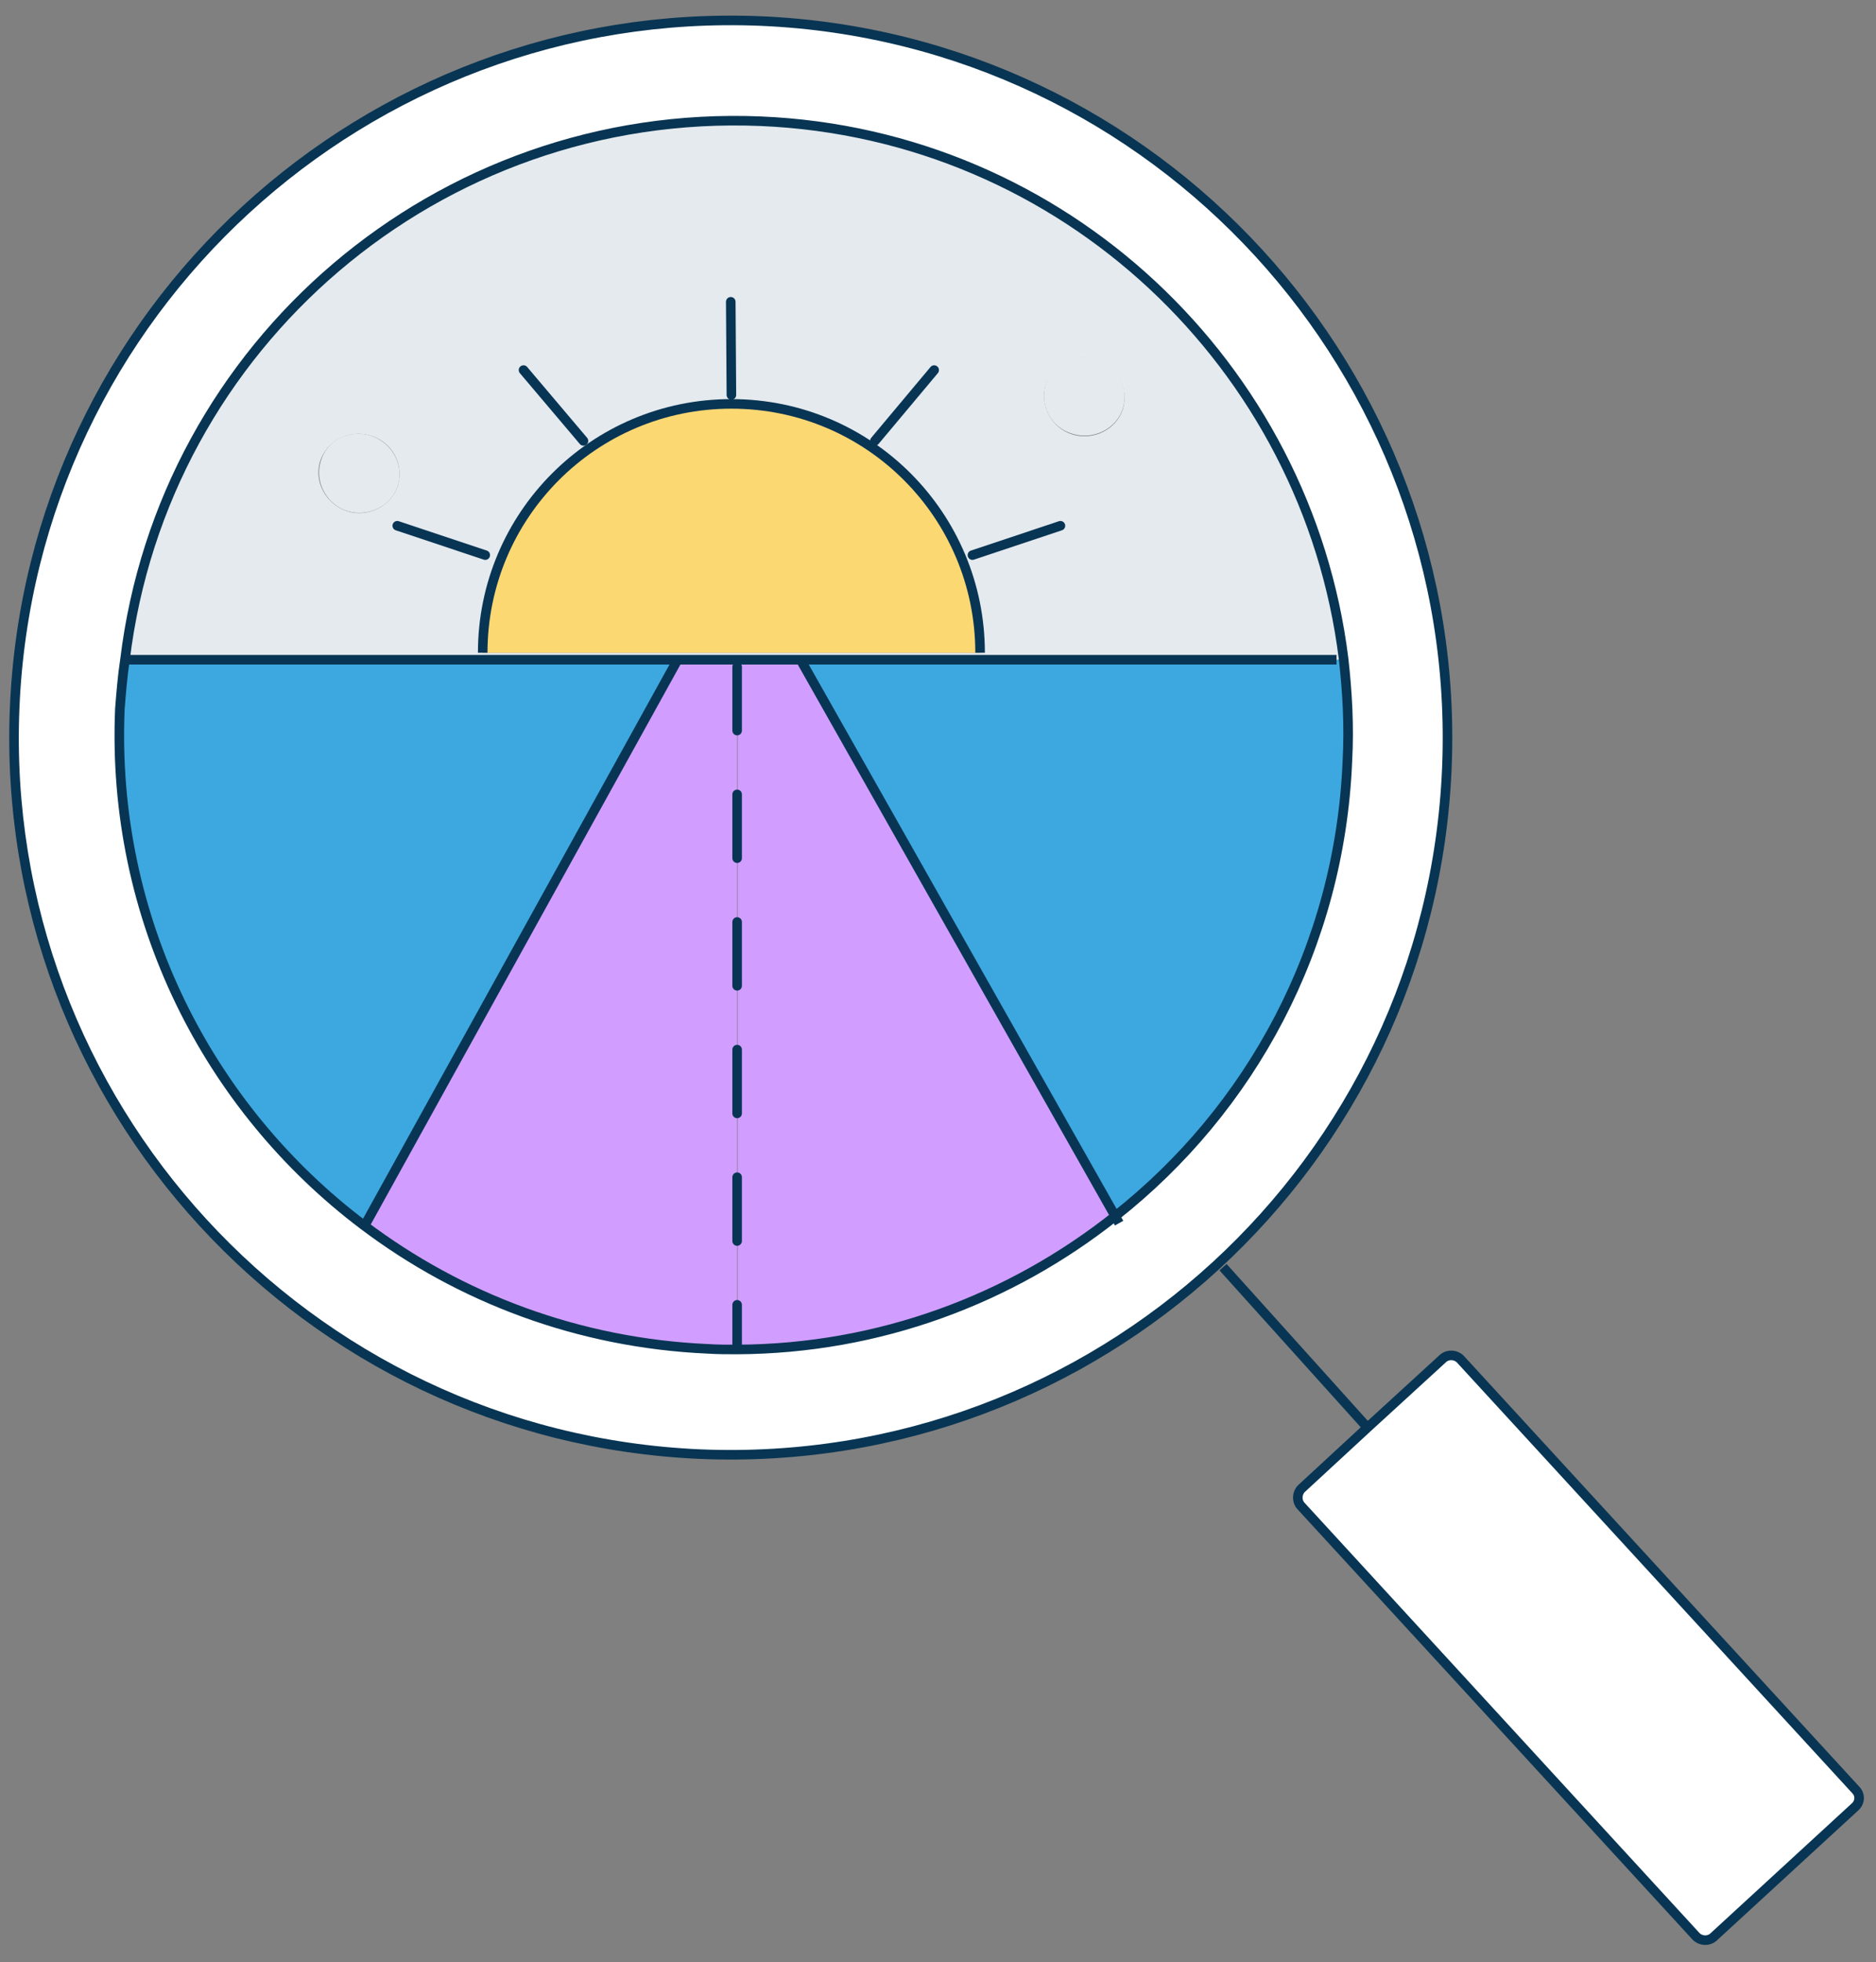
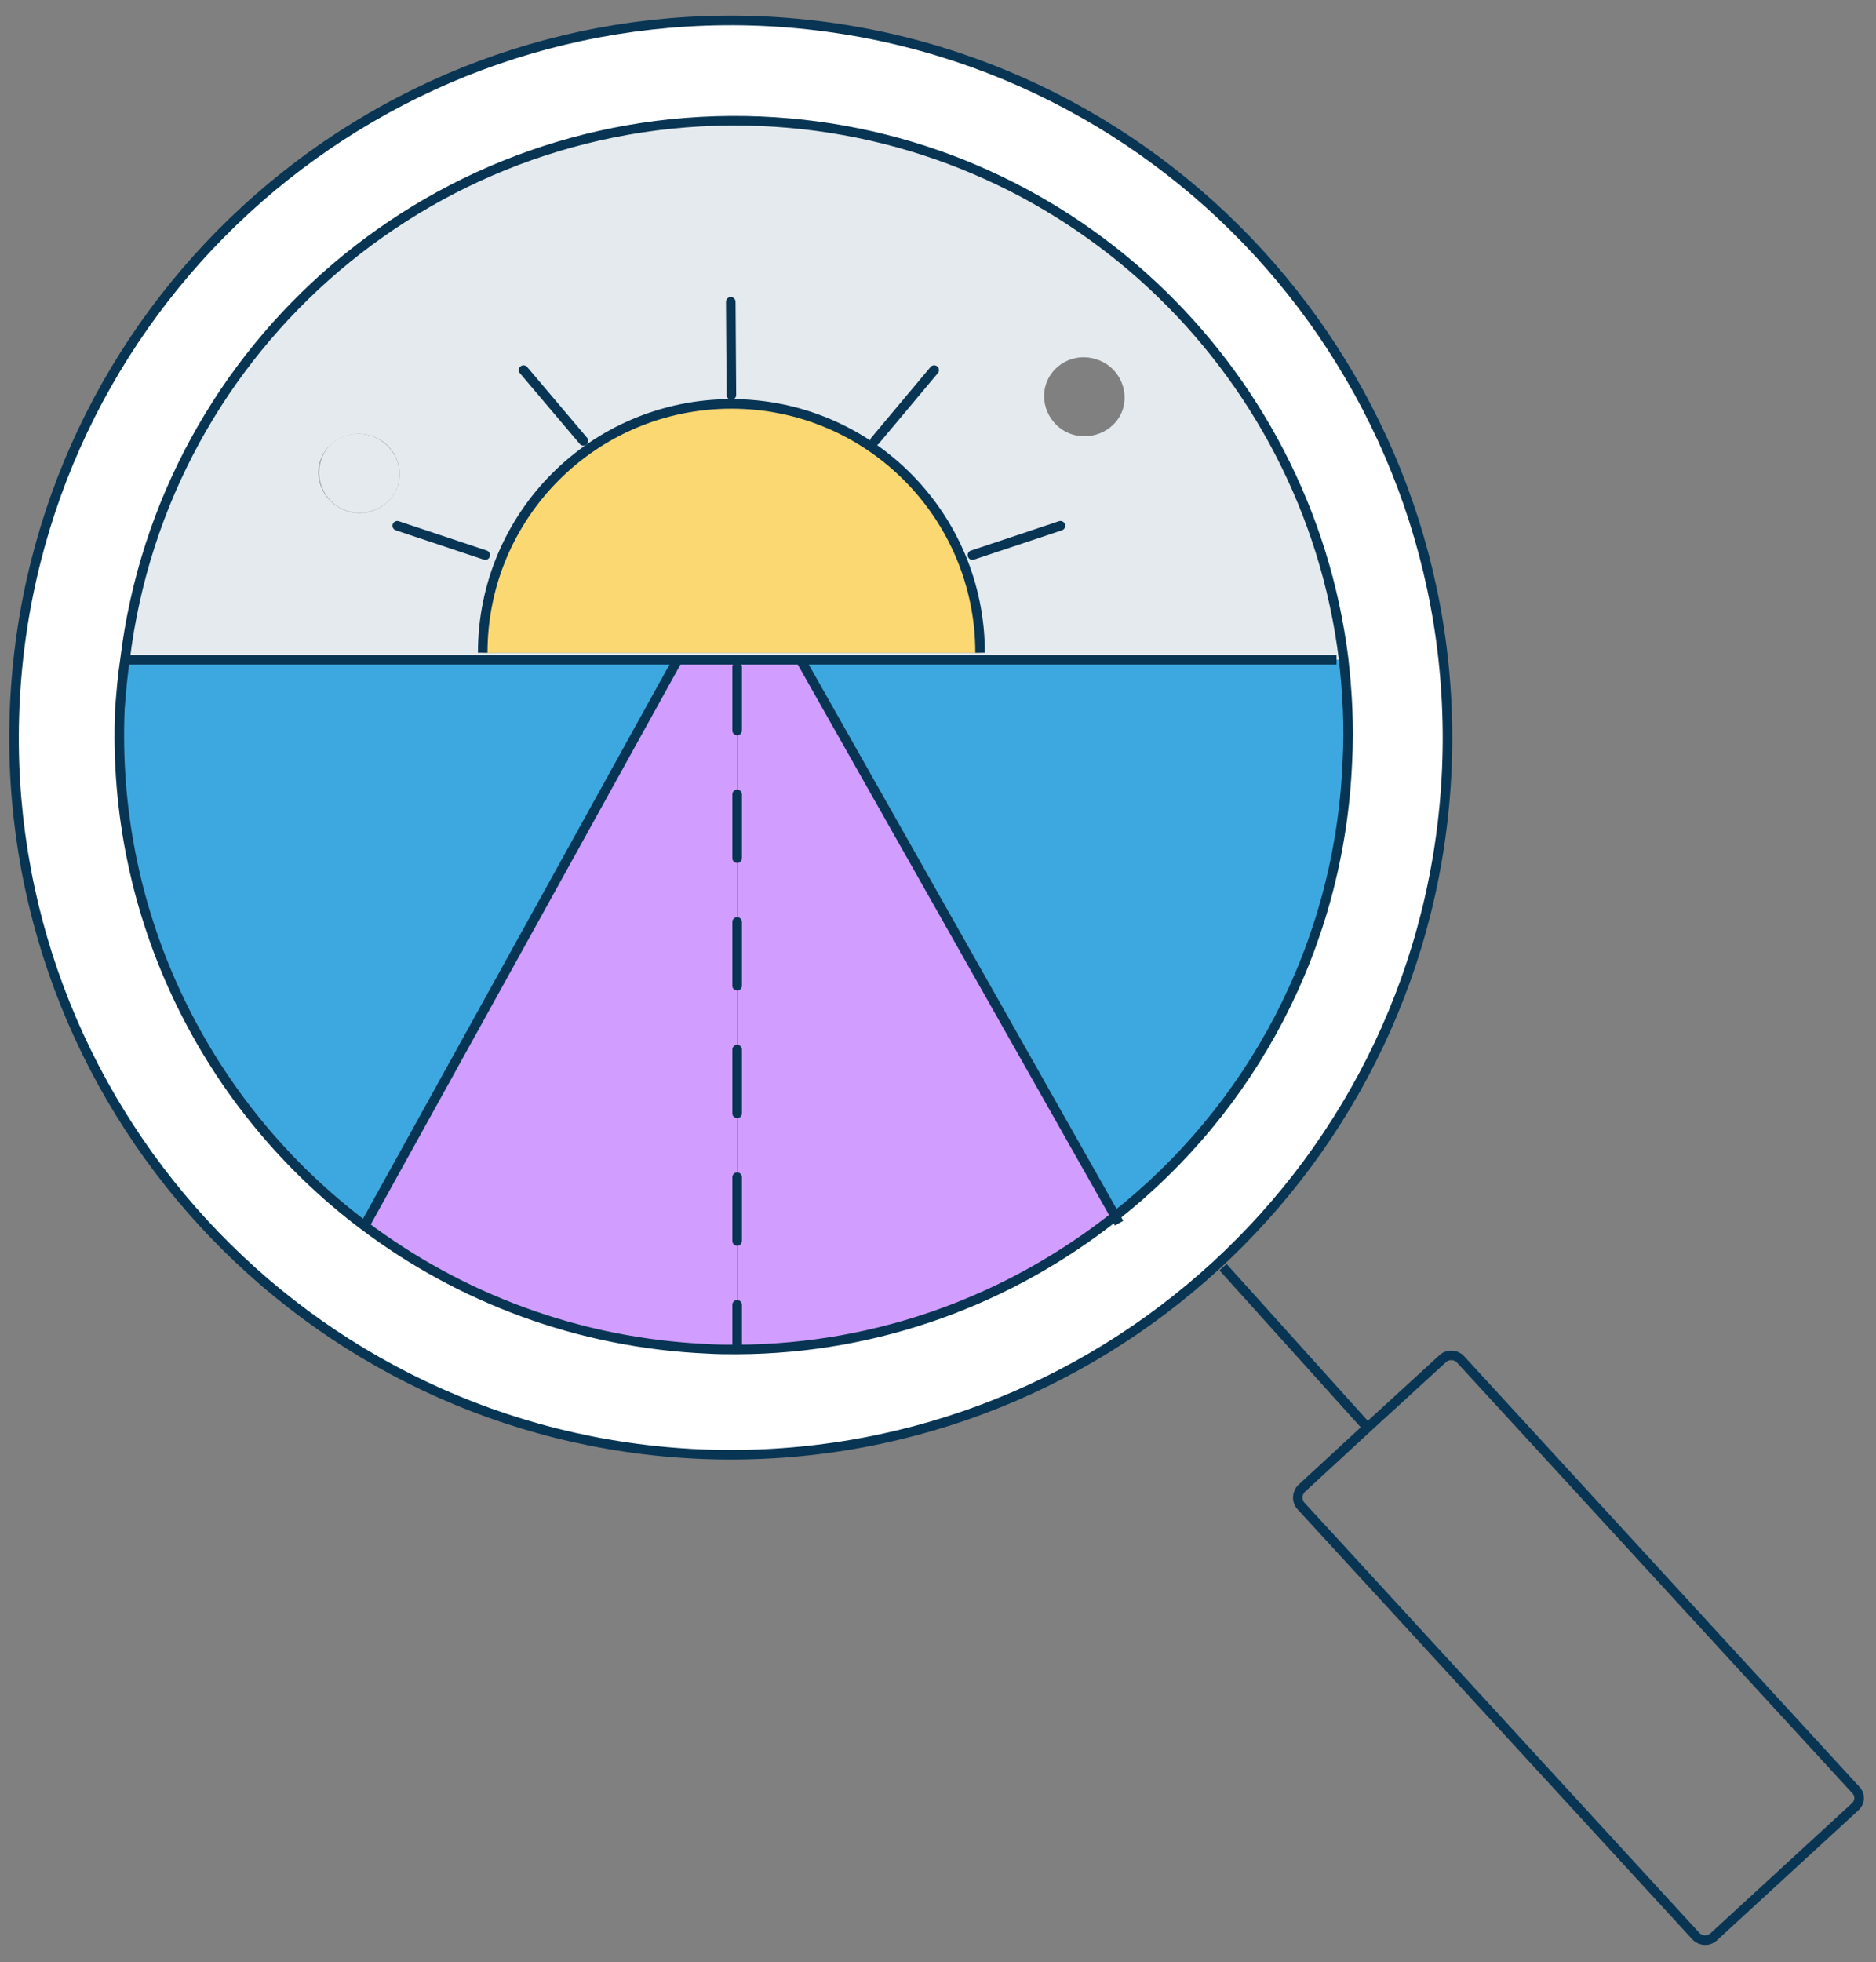
<svg xmlns="http://www.w3.org/2000/svg" version="1.1" id="Layer_1" x="0px" y="0px" viewBox="0 0 294.2 307.5" style="enable-background:new 0 0 294.2 307.5;" xml:space="preserve">
  <rect x="0" y="0" width="294.2" height="307.5" fill="#808080" stroke="none" />
  <style type="text/css">
	.st0{fill:#FFFFFF;}
	.st1{fill:#3DA8DF;}
	.st2{fill:#E4EAEE;}
	.st3{fill:#D19EFF;}
	.st4{fill:#FCD873;}
	.st5{fill:none;stroke:#083553;stroke-width:1.5;stroke-miterlimit:10;}
	.st6{fill:none;stroke:#093554;stroke-width:1.5;}
	.st7{fill:none;stroke:#093554;stroke-width:1.5;stroke-linecap:round;stroke-dasharray:0,0,10,10;}
	.st8{fill:none;stroke:#093554;stroke-width:1.5;stroke-linecap:round;}
</style>
-   <path class="st0" d="M214.5,223.8l11.8-10.8c0.8-0.7,2-0.6,2.7,0.1l62,67.5c0.7,0.8,0.6,2-0.1,2.7l-22.2,20.4  c-0.8,0.7-2,0.6-2.7-0.1L204,236c-0.7-0.8-0.6-2,0.1-2.7L214.5,223.8L214.5,223.8z" />
  <path class="st0" d="M175,190.8c21.1-16.8,35.2-42.3,36.4-71.3c0.2-5.5,0-10.8-0.6-16.1c-5.7-45.8-43.8-82.2-91.4-84.2  c-50.5-2.2-93.6,35-99.7,84.4c-0.3,2.5-0.6,5.1-0.7,7.8c-1.4,32.8,13.8,62.5,38.2,80.9c15.1,11.4,33.6,18.5,54,19.4  c1.5,0.1,3.1,0.1,4.6,0.1C137.9,211.5,158.6,203.8,175,190.8L175,190.8z M119.4,3.3c62,2.7,110.1,55.1,107.5,117.1  c-2.6,62-55,110.1-117.1,107.5c-62-2.7-110.1-55.1-107.5-117C4.9,48.8,57.4,0.7,119.4,3.3z" />
  <path class="st1" d="M210.7,103.3c0.6,5.3,0.9,10.6,0.6,16.1c-1.2,29.1-15.2,54.6-36.4,71.3l-49.4-87.3v0h84.1L210.7,103.3  L210.7,103.3z" />
  <path class="st2" d="M210.7,103.3l-1.1,0.1h-190c6-49.4,49.1-86.5,99.7-84.4C166.9,21.1,205,57.5,210.7,103.3L210.7,103.3z   M176.1,64.1c1-3.3-0.9-6.8-4.2-7.8c-3.4-1.1-6.9,0.8-7.9,4s0.9,6.8,4.2,7.8C171.5,69.1,175.1,67.3,176.1,64.1L176.1,64.1z   M75.7,102.3h78c0-21.5-17.4-39-39-39S75.7,80.8,75.7,102.3z M62.4,76.1c1-3.3-0.9-6.8-4.2-7.8c-3.4-1.1-7,0.8-8,4  c-1,3.2,0.9,6.7,4.2,7.8S61.4,79.3,62.4,76.1L62.4,76.1z" />
-   <path class="st2" d="M171.9,56.2c3.4,1.1,5.2,4.5,4.2,7.8c-1,3.2-4.6,5-7.9,4c-3.4-1-5.2-4.5-4.2-7.8S168.5,55.2,171.9,56.2  L171.9,56.2z" />
  <path class="st3" d="M125.6,103.5l49.4,87.3c-16.4,13-37,20.8-59.3,20.9V103.4L125.6,103.5L125.6,103.5L125.6,103.5z" />
  <path class="st4" d="M153.7,102.3h-78c0-21.5,17.4-39,39-39S153.7,80.8,153.7,102.3z" />
  <path class="st3" d="M115.6,211.2v0.4c-1.5,0-3.1,0-4.6-0.1c-20.3-0.9-38.9-8-54-19.4l0.3-0.4l48.7-88v-0.3h9.6  C115.6,103.4,115.6,211.2,115.6,211.2z" />
  <path class="st1" d="M106.1,103.4v0.3l-48.7,88l-0.3,0.4c-24.4-18.4-39.6-48.1-38.2-80.9c0.1-2.6,0.3-5.2,0.7-7.8L106.1,103.4  L106.1,103.4z" />
  <path class="st2" d="M58.2,68.3c3.3,1.1,5.2,4.6,4.2,7.8c-1,3.2-4.6,5-7.9,4s-5.2-4.6-4.2-7.8C51.2,69,54.8,67.2,58.2,68.3  L58.2,68.3z" />
  <path class="st5" d="M119.4,3.3c62,2.7,110.1,55.1,107.5,117.1c-2.6,62-55,110.1-117.1,107.5c-62-2.7-110.1-55.1-107.5-117  C4.9,48.8,57.4,0.7,119.4,3.3z" />
  <path class="st5" d="M19.6,103.4c6-49.4,49.1-86.5,99.7-84.4c47.6,2,85.7,38.4,91.4,84.2c0.6,5.3,0.9,10.6,0.6,16.1  c-1.2,29.1-15.2,54.6-36.4,71.3c-16.4,13-37,20.8-59.3,20.9c-1.5,0-3.1,0-4.6-0.1c-20.3-0.9-38.9-8-54-19.4  c-24.4-18.4-39.6-48.1-38.2-80.9C19,108.6,19.2,106,19.6,103.4L19.6,103.4z" />
  <line class="st5" x1="214.5" y1="223.8" x2="191.8" y2="198.6" />
  <path class="st5" d="M290.9,283.2l-22.2,20.4c-0.8,0.7-2,0.6-2.7-0.1L204,236c-0.7-0.8-0.6-2,0.1-2.7l10.4-9.6l11.8-10.8  c0.8-0.7,2-0.6,2.7,0.1l62,67.5C291.8,281.3,291.7,282.5,290.9,283.2L290.9,283.2z" />
  <polyline class="st6" points="19.5,103.4 19.6,103.4 106.1,103.4 115.6,103.4 125.6,103.4 209.6,103.4 " />
  <line class="st6" x1="106.1" y1="103.7" x2="57.4" y2="191.7" />
  <polyline class="st6" points="125.6,103.5 175,190.8 175.5,191.7 " />
  <line class="st7" x1="115.6" y1="104.5" x2="115.6" y2="211.2" />
  <path class="st6" d="M75.7,102.3c0-21.5,17.4-39,39-39s39,17.5,39,39" />
  <line class="st8" x1="62.3" y1="82.4" x2="76.1" y2="87" />
  <line class="st8" x1="82.1" y1="58" x2="91.5" y2="69.1" />
  <line class="st8" x1="166.3" y1="82.4" x2="152.5" y2="87" />
  <line class="st8" x1="146.5" y1="58" x2="137.2" y2="69.1" />
  <line class="st8" x1="114.6" y1="47.3" x2="114.7" y2="61.9" />
</svg>